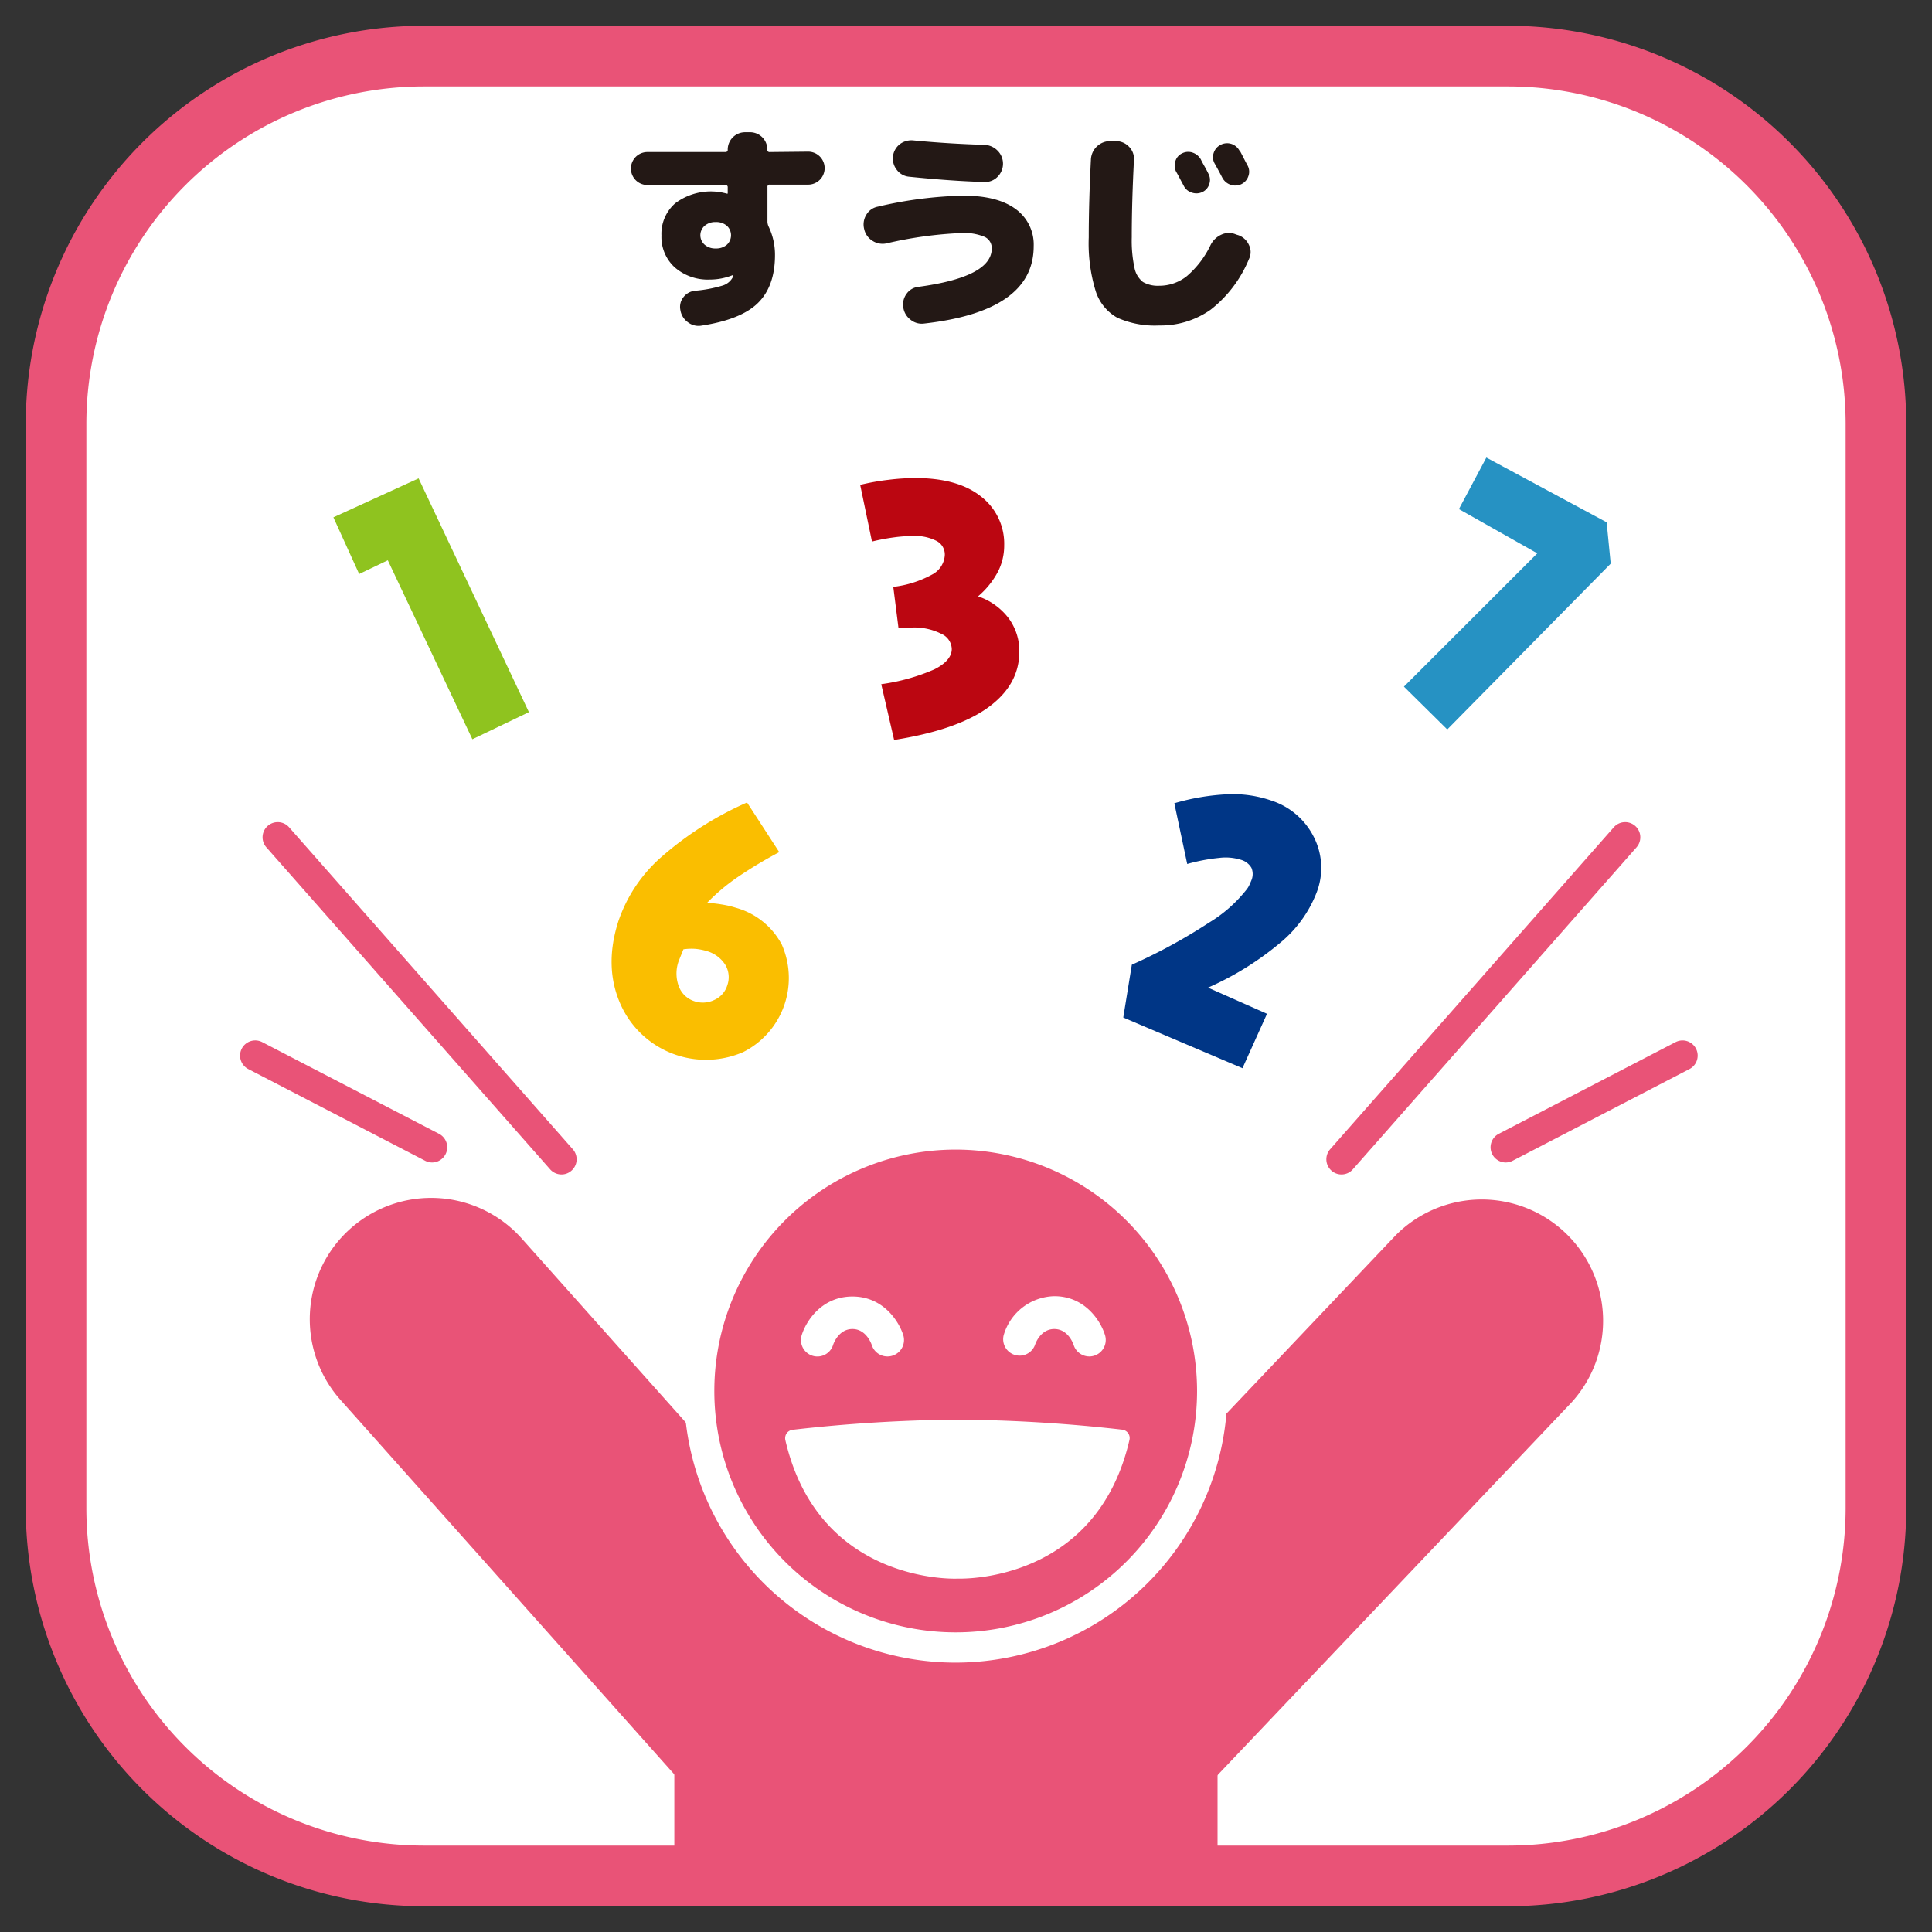
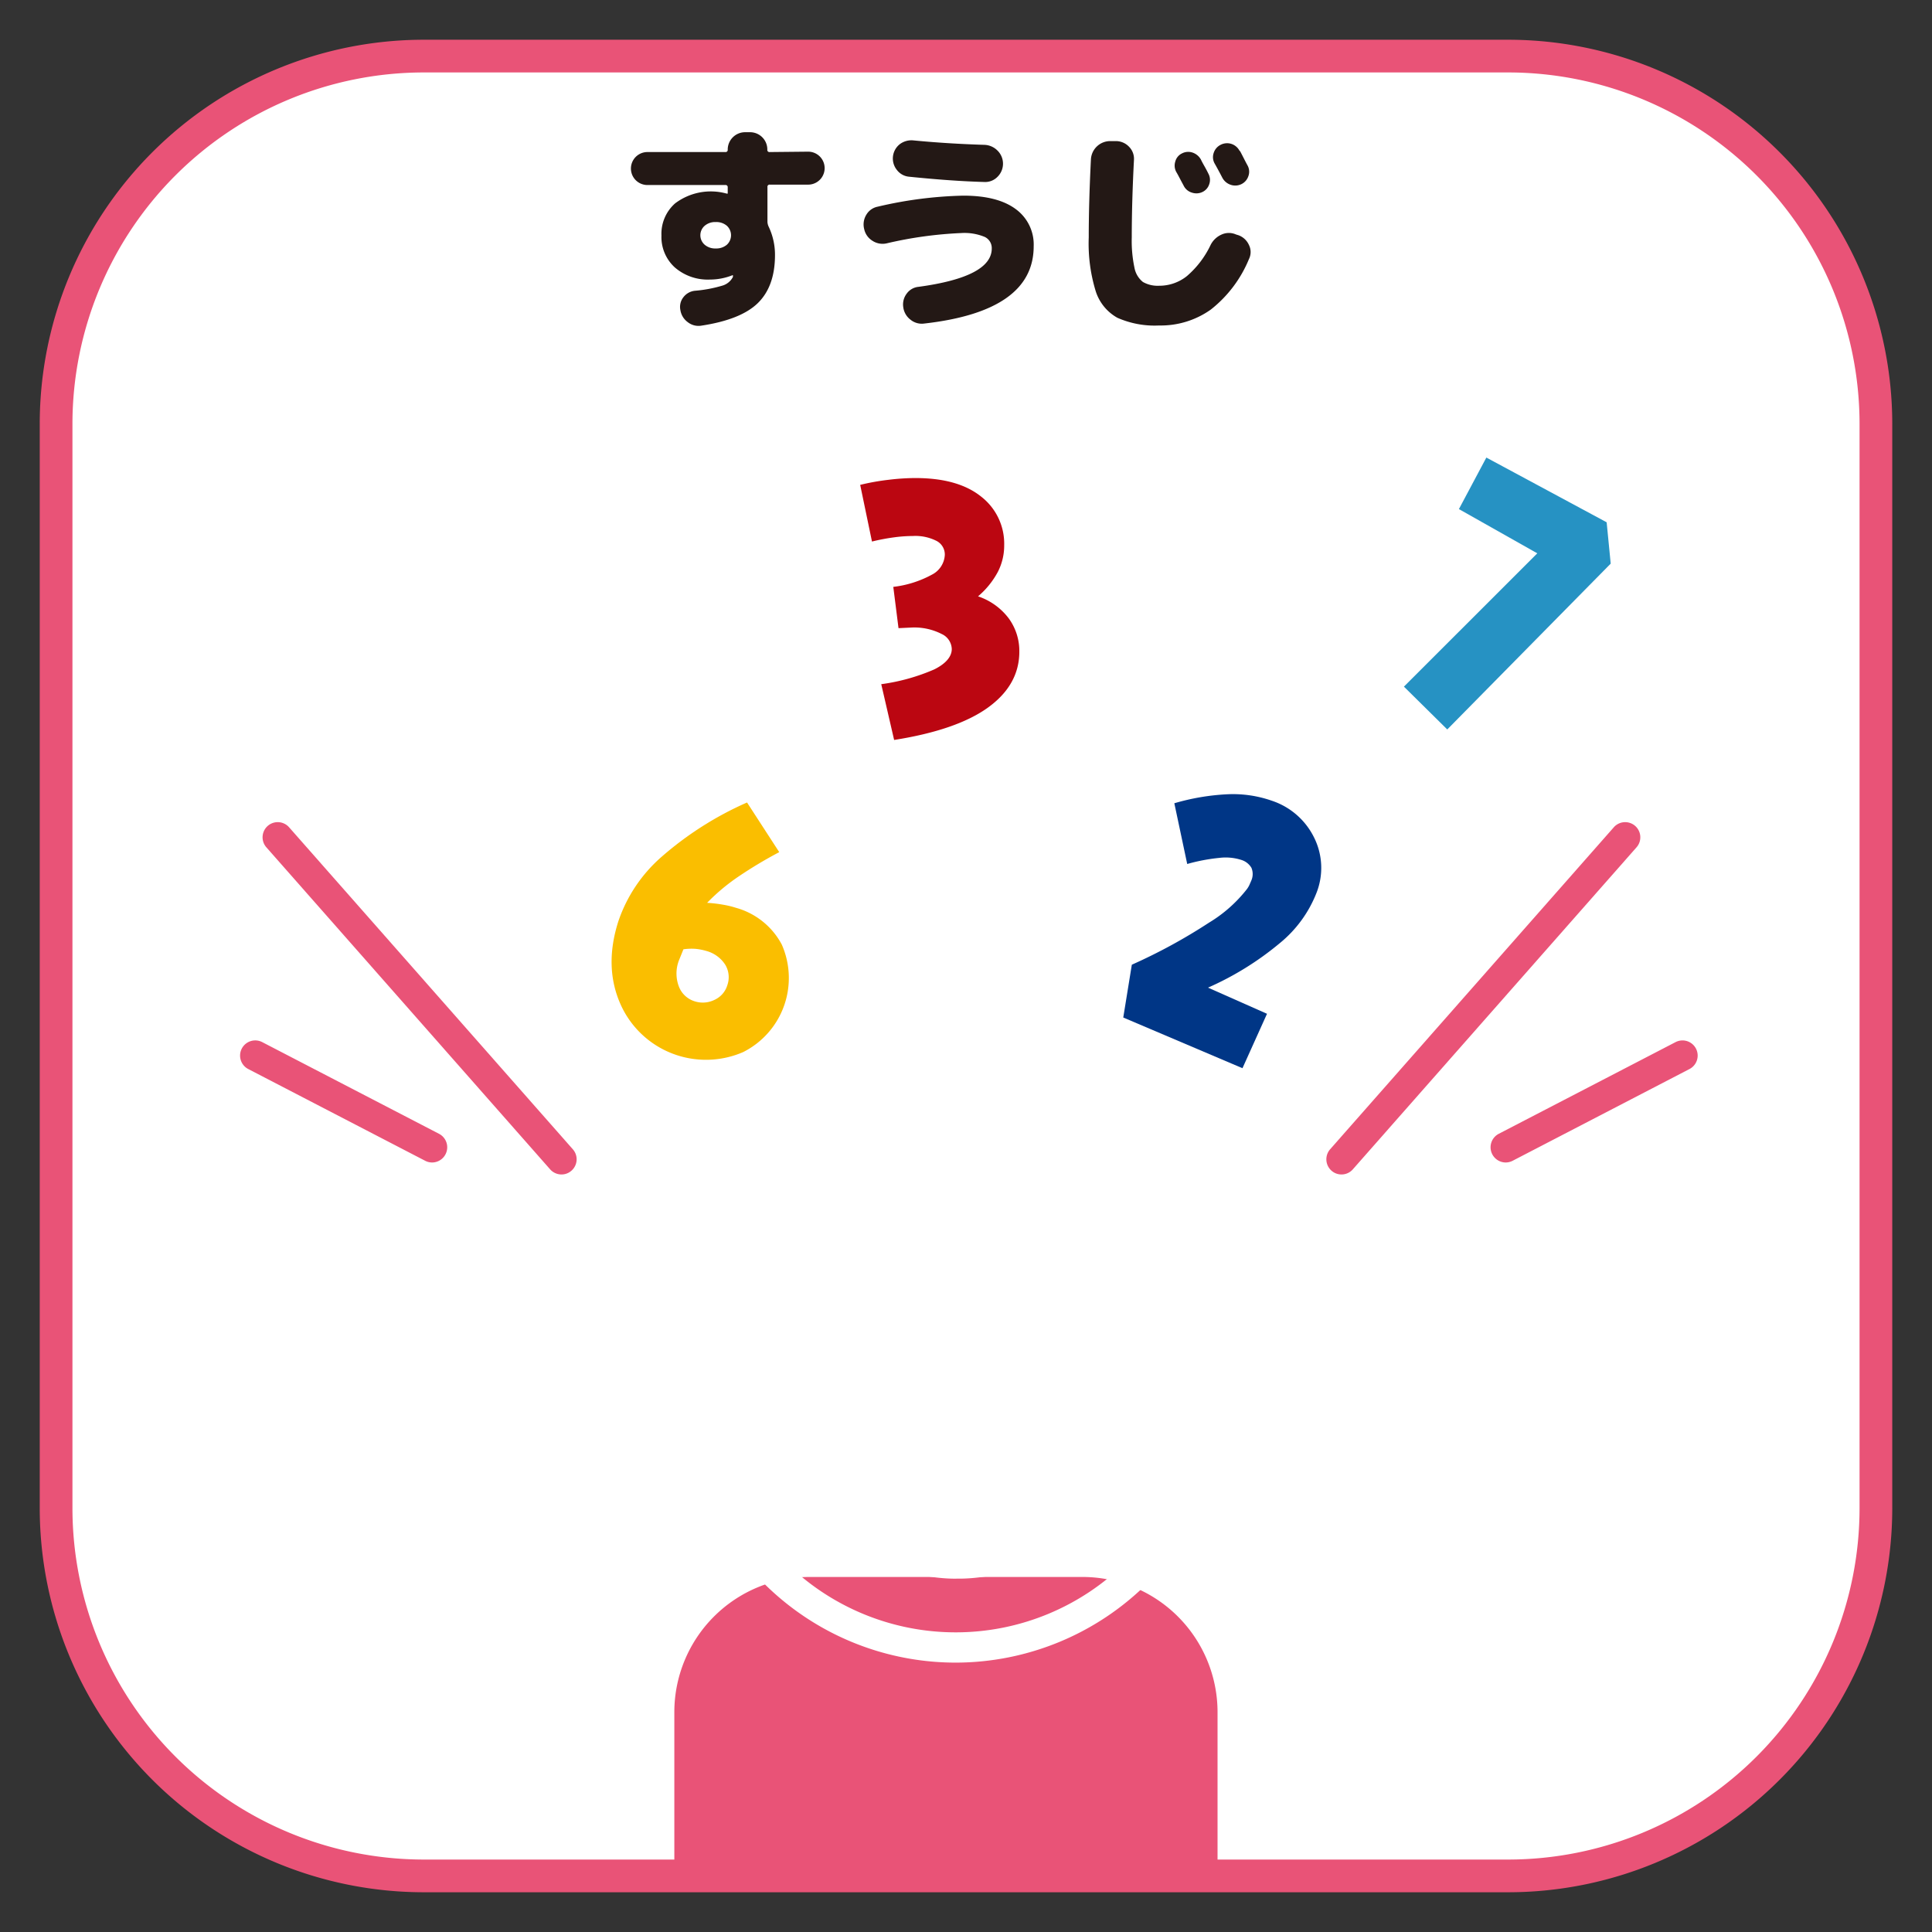
<svg xmlns="http://www.w3.org/2000/svg" id="レイヤー_1" data-name="レイヤー 1" viewBox="0 0 300 300">
  <rect x="0" y="0" width="300" height="300" fill="#333333" stroke="none" />
  <defs>
    <style>.cls-1{fill:none;}.cls-2{fill:#fff;}.cls-3{fill:#e95377;}.cls-4{clip-path:url(#clip-path);}.cls-5{fill:#8fc31f;}.cls-6{fill:#003686;}.cls-7{fill:#bb0611;}.cls-8{fill:#fabe00;}.cls-9{fill:#2692c3;}.cls-10{fill:#231815;}</style>
    <clipPath id="clip-path">
      <path id="SVGID" class="cls-1" d="M291.29,234.22a57.06,57.06,0,0,1-57.07,57.07H65.77A57.06,57.06,0,0,1,8.71,234.22V65.79A57.06,57.06,0,0,1,65.77,8.71H234.22a57.06,57.06,0,0,1,57.07,57.08Z" />
    </clipPath>
  </defs>
  <title>modal</title>
  <path class="cls-2" d="M291.29,234.22a57.06,57.06,0,0,1-57.07,57.07H65.77A57.06,57.06,0,0,1,8.71,234.22V65.79A57.06,57.06,0,0,1,65.77,8.71H234.22a57.06,57.06,0,0,1,57.07,57.08Z" />
  <path class="cls-3" d="M234.22,293.83H65.77a59.67,59.67,0,0,1-59.6-59.61V65.78A59.67,59.67,0,0,1,65.77,6.17H234.22a59.68,59.68,0,0,1,59.61,59.61V234.22A59.68,59.68,0,0,1,234.22,293.83ZM65.77,11.25A54.59,54.59,0,0,0,11.25,65.78V234.22a54.59,54.59,0,0,0,54.52,54.53H234.22a54.59,54.59,0,0,0,54.53-54.53V65.78a54.59,54.59,0,0,0-54.53-54.53Z" />
  <g class="cls-4">
    <rect class="cls-3" x="125.7" y="265.87" width="42.36" height="55.66" />
    <path class="cls-3" d="M168.06,342.55H125.71a21,21,0,0,1-21-21V265.87a21,21,0,0,1,21-21h42.35a21,21,0,0,1,21,21v55.66A21,21,0,0,1,168.06,342.55Zm-21.33-42H147V286.89h-.31Z" />
  </g>
-   <path class="cls-3" d="M234.22,296H65.77A61.84,61.84,0,0,1,4,234.22V65.78A61.85,61.85,0,0,1,65.77,4H234.22A61.85,61.85,0,0,1,296,65.78V234.22A61.84,61.84,0,0,1,234.22,296ZM65.77,13.42A52.42,52.42,0,0,0,13.41,65.78V234.22a52.42,52.42,0,0,0,52.36,52.36H234.22a52.43,52.43,0,0,0,52.37-52.36V65.78a52.43,52.43,0,0,0-52.37-52.36Z" />
-   <path class="cls-3" d="M172.44,284.71H121.33a18.84,18.84,0,0,1-14.06-6.31l-54.38-61A18.84,18.84,0,0,1,81,192.3L129.78,247h34.57l52.37-55.18A18.84,18.84,0,0,1,244,217.8l-57.94,61A18.8,18.8,0,0,1,172.44,284.71Z" />
-   <path class="cls-3" d="M188.23,216a39.83,39.83,0,1,1-39.83-39.82A39.84,39.84,0,0,1,188.23,216Z" />
  <path class="cls-2" d="M148.4,258.17A42.19,42.19,0,1,1,190.59,216,42.24,42.24,0,0,1,148.4,258.17Zm0-79.66A37.48,37.48,0,1,0,185.88,216,37.52,37.52,0,0,0,148.4,178.51Z" />
  <path class="cls-2" d="M148.67,221.74a236.1,236.1,0,0,0-25.45,1.57c5,21.63,25.45,20.5,25.45,20.5s20.43,1.13,25.44-20.5A235.55,235.55,0,0,0,148.67,221.74Z" />
  <path class="cls-2" d="M149.05,245.13h-.45s-21.45.95-26.65-21.51a1.35,1.35,0,0,1,.2-1.05,1.33,1.33,0,0,1,.91-.55,241.28,241.28,0,0,1,25.62-1.58A240.6,240.6,0,0,1,174.27,222a1.33,1.33,0,0,1,.91.55,1.31,1.31,0,0,1,.2,1.05C170.6,244.23,152.16,245.13,149.05,245.13Zm-.45-2.63c.94.06,18.66.74,23.87-18.06a236,236,0,0,0-23.79-1.39,236.51,236.51,0,0,0-23.82,1.39C130.11,243.3,148.4,242.52,148.6,242.5Z" />
  <path class="cls-2" d="M137.79,210.63a2.55,2.55,0,0,1-2.43-1.8c-.08-.23-.89-2.46-3-2.46s-2.92,2.23-3,2.48a2.55,2.55,0,0,1-4.87-1.53c.7-2.24,3.14-6,7.88-6s7.19,3.8,7.89,6a2.55,2.55,0,0,1-1.68,3.19A2.46,2.46,0,0,1,137.79,210.63Z" />
  <path class="cls-2" d="M169.15,210.63a2.56,2.56,0,0,1-2.44-1.8c-.08-.23-.88-2.46-3-2.46s-2.92,2.22-3,2.48a2.55,2.55,0,0,1-4.86-1.52,8.39,8.39,0,0,1,7.87-6.06c4.74,0,7.18,3.81,7.87,6.06a2.56,2.56,0,0,1-2.43,3.3Z" />
  <path class="cls-3" d="M87.19,182.37a2.35,2.35,0,0,1-1.77-.8l-44.06-50a2.35,2.35,0,0,1,3.53-3.11l44.06,50a2.35,2.35,0,0,1-.21,3.32A2.3,2.3,0,0,1,87.19,182.37Z" />
  <path class="cls-3" d="M67.1,180.51a2.37,2.37,0,0,1-1.09-.27L38.55,166a2.35,2.35,0,1,1,2.17-4.18l27.46,14.24a2.36,2.36,0,0,1-1.08,4.45Z" />
  <path class="cls-3" d="M208.31,182.37a2.32,2.32,0,0,1-1.56-.59,2.36,2.36,0,0,1-.21-3.32l44.05-50a2.35,2.35,0,0,1,3.53,3.11l-44.05,50A2.32,2.32,0,0,1,208.31,182.37Z" />
  <path class="cls-3" d="M233.8,180.51a2.36,2.36,0,0,1-1.08-4.45l27.46-14.24a2.35,2.35,0,0,1,2.16,4.18l-27.45,14.24A2.37,2.37,0,0,1,233.8,180.51Z" />
-   <path class="cls-5" d="M65,74.28l17.13,36.3-8.78,4.21L60.22,87l-4.45,2.13-4-8.8Z" />
  <path class="cls-6" d="M187.58,153.36l9.16,4.06-3.81,8.45L174.42,158l1.33-8.2a85.51,85.51,0,0,0,12-6.54,21.63,21.63,0,0,0,5.87-5.2,3.55,3.55,0,0,0,.42-.72c.1-.24.2-.45.28-.65a2.5,2.5,0,0,0,0-1.94,2.77,2.77,0,0,0-1.59-1.23,8,8,0,0,0-3.38-.31,28.67,28.67,0,0,0-5,.95l-2-9.43a35.19,35.19,0,0,1,8.31-1.4,18.27,18.27,0,0,1,6.81,1,11.25,11.25,0,0,1,6.58,5.72,10.56,10.56,0,0,1,.34,8.68,19,19,0,0,1-5.65,7.71A46.84,46.84,0,0,1,187.58,153.36Z" />
  <path class="cls-7" d="M135.4,84.09l-1.83-8.8A35.73,35.73,0,0,1,138,74.5a35.16,35.16,0,0,1,4.13-.27q6.64,0,10.23,2.89a9.25,9.25,0,0,1,3.57,7.54,8.92,8.92,0,0,1-1,4.17,13,13,0,0,1-3.06,3.77A9.9,9.9,0,0,1,156.62,96a8.57,8.57,0,0,1,1.66,5.19c0,3.47-1.65,6.37-4.91,8.71s-8.18,4-14.53,5l-2-8.66a31,31,0,0,0,8.22-2.29c1.82-.9,2.73-2,2.73-3.17a2.66,2.66,0,0,0-1.58-2.34,9.31,9.31,0,0,0-4.58-1l-2.11.1-.81-6.41a16.51,16.51,0,0,0,6-1.9,3.65,3.65,0,0,0,2-3.07A2.38,2.38,0,0,0,145.44,84a7.25,7.25,0,0,0-3.69-.77,22.42,22.42,0,0,0-2.93.21A31.87,31.87,0,0,0,135.4,84.09Z" />
  <path class="cls-8" d="M116,124.61l5,7.71a67.81,67.81,0,0,0-6.37,3.82,31,31,0,0,0-4.83,4.05,21.51,21.51,0,0,1,2.47.29,14.33,14.33,0,0,1,2,.48,11.54,11.54,0,0,1,7.12,5.7,12.87,12.87,0,0,1-6,16.71,14.52,14.52,0,0,1-19-7.35q-2.65-5.88-.36-13a23.13,23.13,0,0,1,6.73-10A51.87,51.87,0,0,1,116,124.61Zm-9.88,22.8-.71,1.76a5.66,5.66,0,0,0,0,4,3.82,3.82,0,0,0,2.39,2.29,4.1,4.1,0,0,0,3.14-.2,3.66,3.66,0,0,0,2-2.28,3.75,3.75,0,0,0-.33-3.19,5.06,5.06,0,0,0-2.94-2.13,9,9,0,0,0-1.64-.32A8.79,8.79,0,0,0,106.1,147.41Z" />
  <path class="cls-9" d="M249.48,81.1l.63,6.42-25.38,25.75L218,106.62l20.71-20.7-12.17-6.87,4.26-8Z" />
  <path class="cls-10" d="M125.49,23.55a2.56,2.56,0,0,1,0,5.12h-5.94a.33.33,0,0,0-.38.38v5.4a2,2,0,0,0,.17.71,10.14,10.14,0,0,1,1,4.44c0,3.24-.89,5.72-2.65,7.45s-4.7,2.9-8.8,3.52a2.69,2.69,0,0,1-2.1-.55,2.85,2.85,0,0,1-1.14-1.87,2.42,2.42,0,0,1,.47-2,2.58,2.58,0,0,1,1.78-1,20.77,20.77,0,0,0,4.34-.82A2.67,2.67,0,0,0,113.81,43a.15.15,0,0,0,0-.1.13.13,0,0,1,0-.1v-.07h-.06a9.49,9.49,0,0,1-3.52.68,7.81,7.81,0,0,1-5.44-1.88,6.37,6.37,0,0,1-2.08-4.95,6.3,6.3,0,0,1,2.12-5,9.19,9.19,0,0,1,8-1.52H113s0,0,0,0v-.95a.33.33,0,0,0-.37-.38h-12.1a2.56,2.56,0,0,1,0-5.12h12.1a.33.33,0,0,0,.37-.38,2.7,2.7,0,0,1,2.7-2.7h.75a2.68,2.68,0,0,1,2.7,2.7.33.33,0,0,0,.38.38ZM109.42,38a2.49,2.49,0,0,0,1.72.58,2.51,2.51,0,0,0,1.73-.58,2,2,0,0,0,0-2.94,2.51,2.51,0,0,0-1.73-.58,2.49,2.49,0,0,0-1.72.58,1.95,1.95,0,0,0,0,2.94Z" />
  <path class="cls-10" d="M149.58,30.38q5.32,0,8.13,2.08a6.8,6.8,0,0,1,2.8,5.78q0,10.08-17,12a2.76,2.76,0,0,1-2.13-.6,2.89,2.89,0,0,1-1.12-1.93,2.77,2.77,0,0,1,.52-2.1,2.56,2.56,0,0,1,1.84-1.07Q154,43,154,38.58a1.92,1.92,0,0,0-1.09-1.79,8.21,8.21,0,0,0-3.69-.6,62,62,0,0,0-11.55,1.6,2.87,2.87,0,0,1-2.21-.41,2.82,2.82,0,0,1-1.27-1.81,2.87,2.87,0,0,1,.33-2.22,2.63,2.63,0,0,1,1.78-1.26A63.51,63.51,0,0,1,149.58,30.38Zm-7.76-8.58c3.51.34,7.16.57,11,.69a3,3,0,0,1,2.07.89,2.86,2.86,0,0,1,0,4.08,2.66,2.66,0,0,1-2,.8q-5.09-.14-11.72-.82a2.67,2.67,0,0,1-1.91-1.06,2.83,2.83,0,0,1,.47-4A3,3,0,0,1,141.82,21.8Z" />
  <path class="cls-10" d="M192.32,36.53a2.85,2.85,0,0,1,1.62,1.52,2.44,2.44,0,0,1,0,2.17A19.29,19.29,0,0,1,188,48.08a13.4,13.4,0,0,1-8,2.46,14.26,14.26,0,0,1-6.5-1.2,7.22,7.22,0,0,1-3.36-4.13,25.2,25.2,0,0,1-1.08-8.34q0-5.43.34-12.16a3,3,0,0,1,3.08-2.8l.85,0a2.81,2.81,0,0,1,2,.89,2.66,2.66,0,0,1,.75,2.05q-.34,6.56-.34,12a20.11,20.11,0,0,0,.42,4.73,3.67,3.67,0,0,0,1.32,2.21,4.66,4.66,0,0,0,2.53.58,6.84,6.84,0,0,0,4.28-1.49A14.63,14.63,0,0,0,188,38a3.48,3.48,0,0,1,1.71-1.59,2.73,2.73,0,0,1,2.22,0Zm-8.78-12.71a2.09,2.09,0,0,1,1.66-.12,2.34,2.34,0,0,1,1.28,1.08c.07.16.24.49.53,1s.49.9.63,1.19a2,2,0,0,1,.13,1.63,2,2,0,0,1-1.05,1.21,2.17,2.17,0,0,1-1.64.1,2.07,2.07,0,0,1-1.27-1.06c-.13-.25-.33-.61-.58-1.09s-.44-.83-.58-1.06a2.06,2.06,0,0,1-.15-1.62A1.93,1.93,0,0,1,183.54,23.82Zm9-.38c.14.25.34.64.6,1.15s.46.89.6,1.14a2,2,0,0,1,.1,1.64,2.11,2.11,0,0,1-1.09,1.23,2.18,2.18,0,0,1-1.66.09,2.27,2.27,0,0,1-1.28-1.08c-.12-.22-.51-1-1.2-2.22a2,2,0,0,1-.15-1.64,2.13,2.13,0,0,1,1.07-1.26,2.19,2.19,0,0,1,1.7-.14A2.21,2.21,0,0,1,192.49,23.44Z" />
</svg>